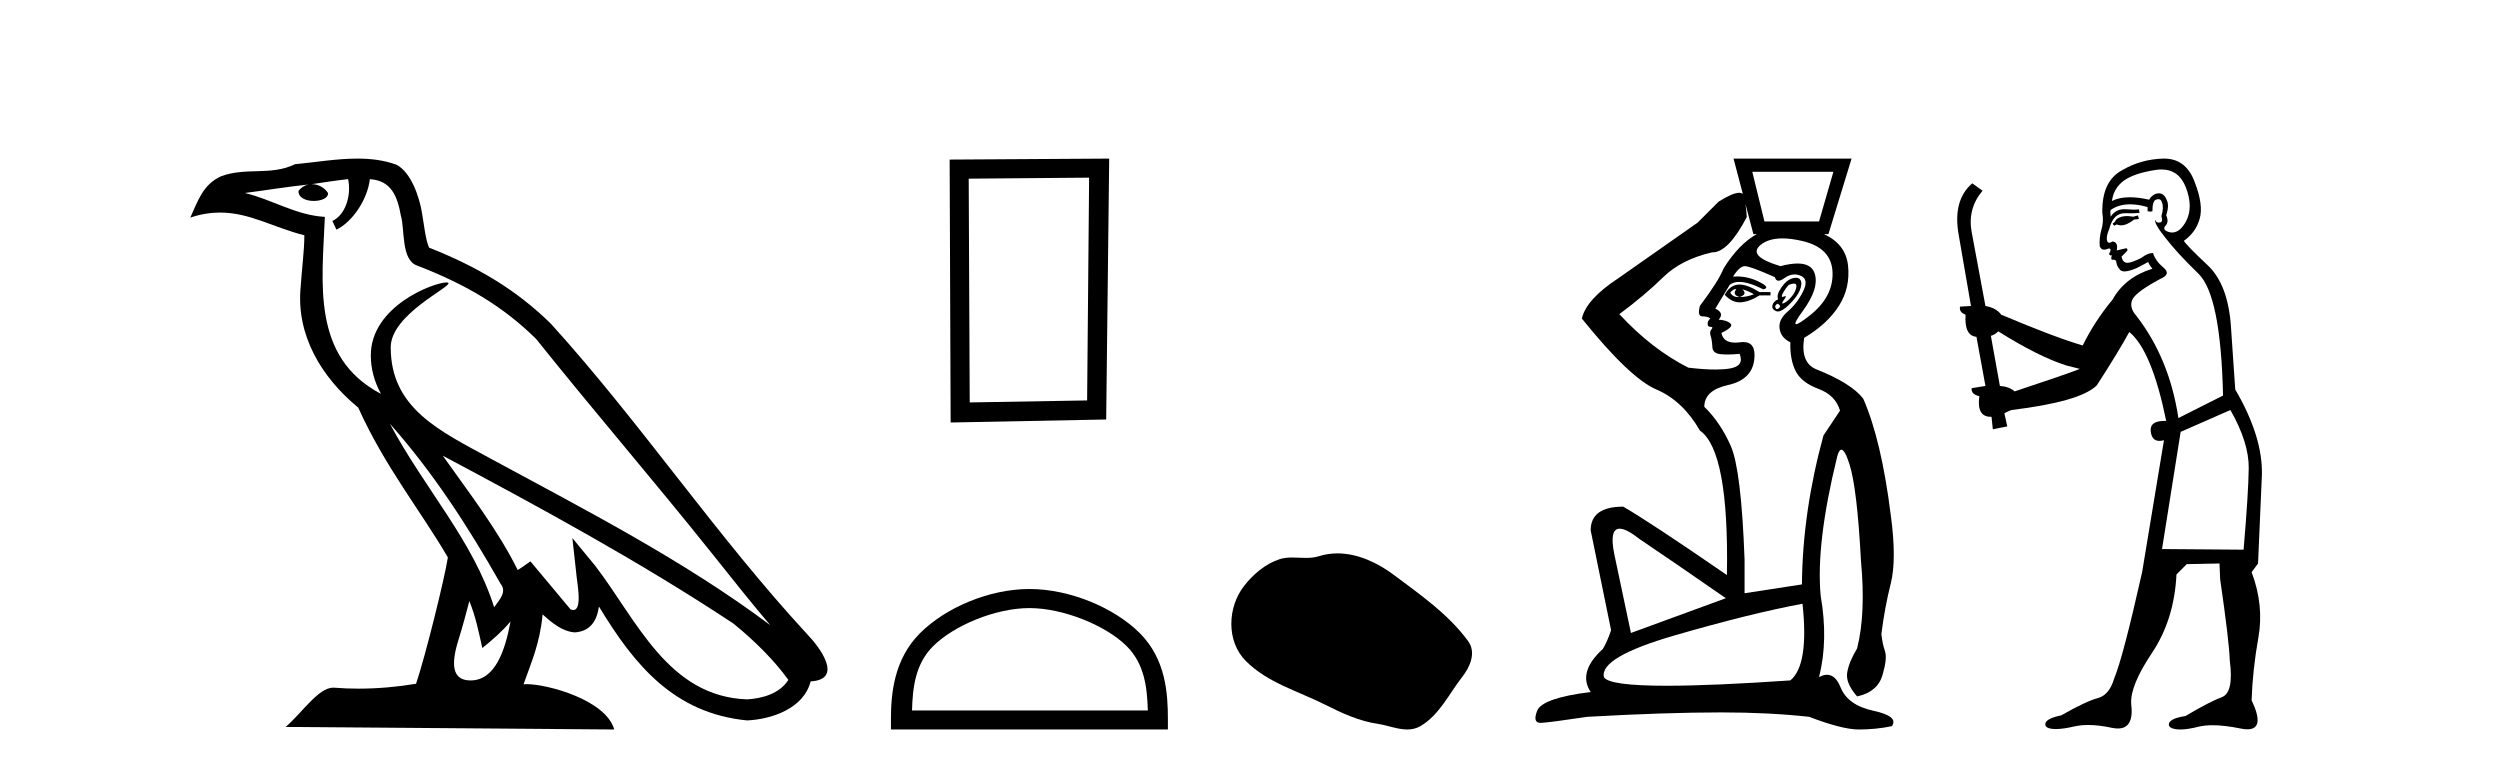
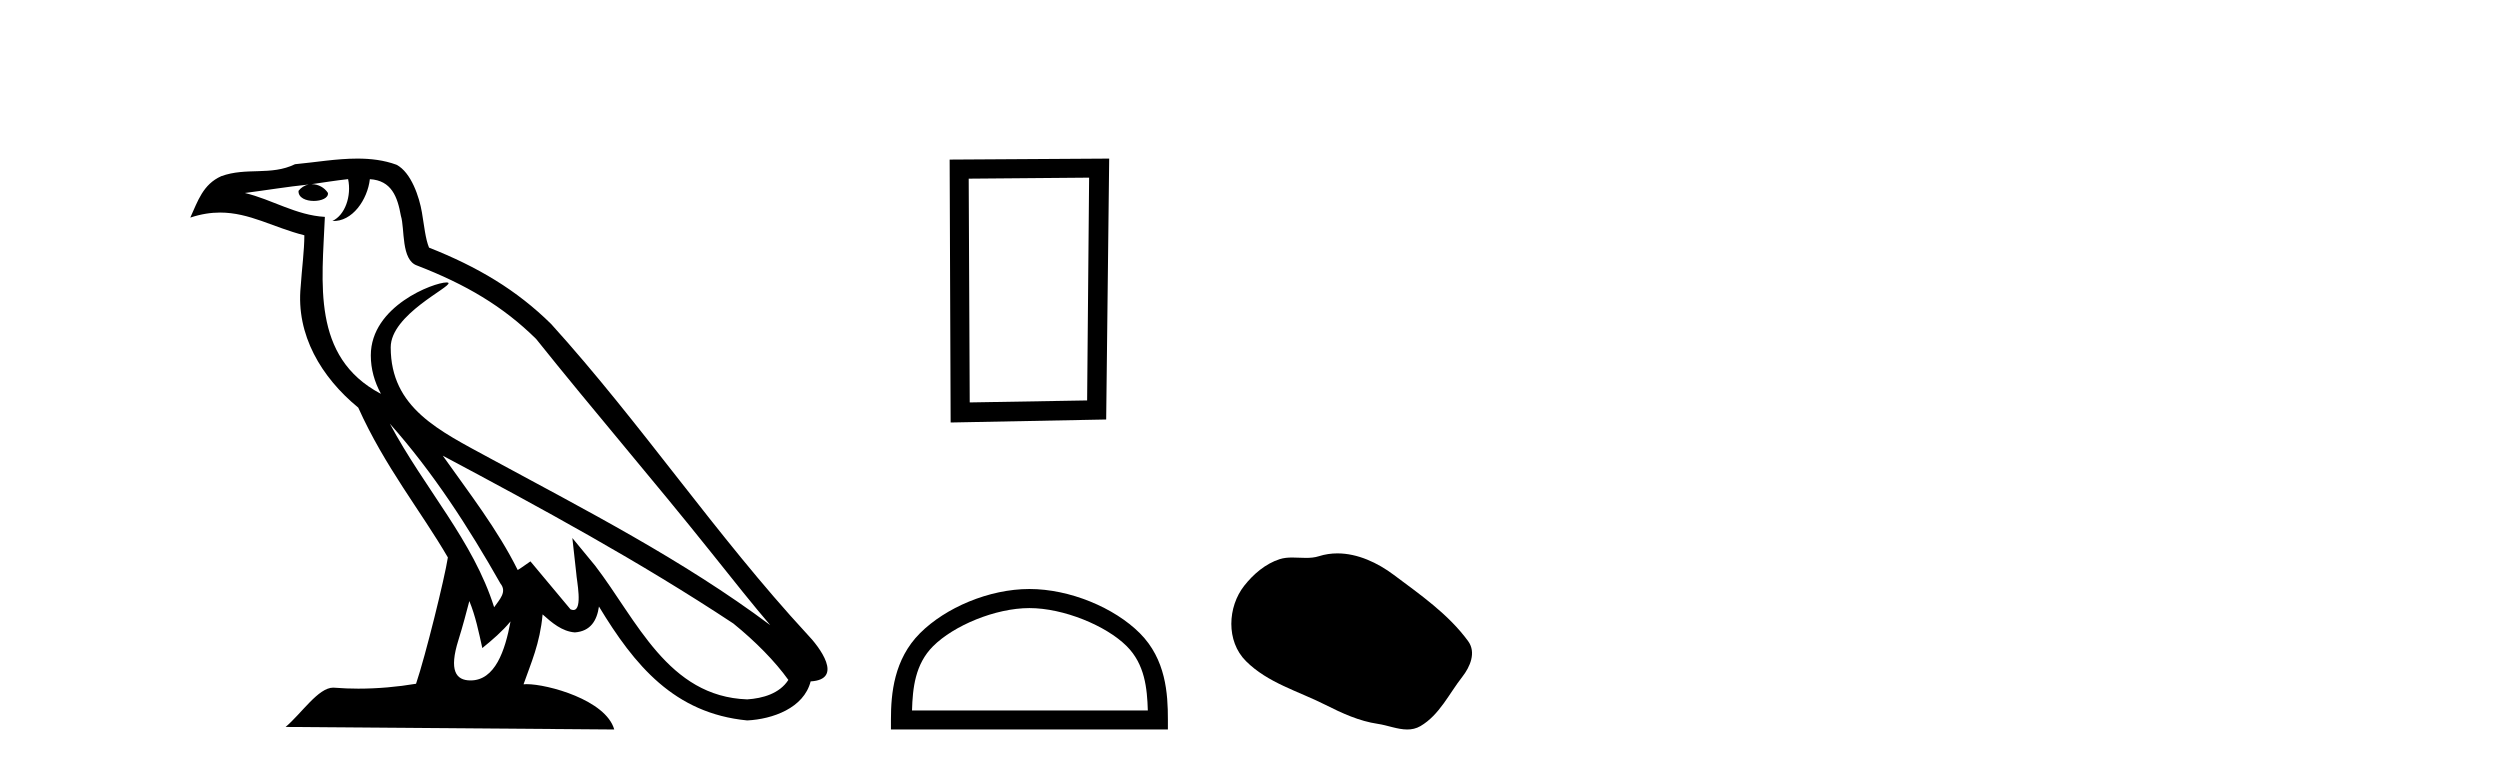
<svg xmlns="http://www.w3.org/2000/svg" width="133.0" height="41.0">
-   <path d="M 20.74 22.54 L 20.74 22.54 C 23.034 25.118 24.933 28.06 26.626 31.048 C 26.982 31.486 26.582 31.888 26.288 32.305 C 25.173 28.763 22.605 26.03 20.74 22.54 ZM 18.519 9.529 C 18.71 10.422 18.358 11.451 17.681 11.755 L 17.897 12.217 C 18.743 11.815 19.555 10.612 19.676 9.532 C 20.831 9.601 21.147 10.47 21.327 11.479 C 21.544 12.168 21.324 13.841 22.198 14.13 C 24.778 15.129 26.75 16.285 28.521 18.031 C 31.576 21.852 34.768 25.552 37.823 29.376 C 39.01 30.865 40.095 32.228 40.977 33.257 C 36.337 29.789 31.154 27.136 26.068 24.38 C 23.365 22.911 20.786 21.71 20.786 18.477 C 20.786 16.738 23.991 15.281 23.859 15.055 C 23.847 15.035 23.81 15.026 23.752 15.026 C 23.094 15.026 19.727 16.274 19.727 18.907 C 19.727 19.637 19.922 20.313 20.262 20.944 C 20.256 20.944 20.251 20.943 20.246 20.943 C 16.553 18.986 17.14 15.028 17.283 11.538 C 15.748 11.453 14.484 10.616 13.027 10.267 C 14.157 10.121 15.284 9.933 16.417 9.816 L 16.417 9.816 C 16.204 9.858 16.01 9.982 15.881 10.154 C 15.862 10.526 16.283 10.69 16.693 10.69 C 17.093 10.69 17.484 10.534 17.446 10.264 C 17.265 9.982 16.935 9.799 16.597 9.799 C 16.587 9.799 16.578 9.799 16.568 9.799 C 17.131 9.719 17.882 9.599 18.519 9.529 ZM 24.969 31.976 C 25.3 32.78 25.471 33.632 25.659 34.476 C 26.197 34.04 26.718 33.593 27.16 33.06 L 27.16 33.06 C 26.872 34.623 26.335 36.199 25.034 36.199 C 24.246 36.199 23.881 35.667 24.387 34.054 C 24.625 33.293 24.814 32.566 24.969 31.976 ZM 23.555 24.242 L 23.555 24.242 C 28.821 27.047 34.035 29.879 39.015 33.171 C 40.188 34.122 41.233 35.181 41.941 36.172 C 41.472 36.901 40.578 37.152 39.752 37.207 C 35.537 37.06 33.887 32.996 31.66 30.093 L 30.449 28.622 L 30.658 30.507 C 30.672 30.846 31.02 32.452 30.502 32.452 C 30.458 32.452 30.407 32.44 30.35 32.415 L 28.219 29.865 C 27.992 30.015 27.777 30.186 27.542 30.325 C 26.485 28.187 24.938 26.196 23.555 24.242 ZM 19.011 8.437 C 17.904 8.437 16.77 8.636 15.695 8.736 C 14.413 9.361 13.114 8.884 11.77 9.373 C 10.798 9.809 10.526 10.693 10.124 11.576 C 10.697 11.386 11.217 11.308 11.708 11.308 C 13.275 11.308 14.536 12.097 16.192 12.518 C 16.189 13.349 16.059 14.292 15.997 15.242 C 15.74 17.816 17.097 20.076 19.059 21.685 C 20.464 24.814 22.408 27.214 23.827 29.655 C 23.658 30.752 22.637 34.89 22.134 36.376 C 21.149 36.542 20.096 36.636 19.062 36.636 C 18.644 36.636 18.23 36.62 17.824 36.588 C 17.792 36.584 17.761 36.582 17.729 36.582 C 16.931 36.582 16.054 37.945 15.194 38.673 L 32.678 38.809 C 32.232 37.233 29.125 36.397 28.021 36.397 C 27.958 36.397 27.901 36.399 27.852 36.405 C 28.241 35.29 28.727 34.243 28.866 32.686 C 29.354 33.123 29.901 33.595 30.584 33.644 C 31.419 33.582 31.758 33.011 31.864 32.267 C 33.756 35.396 35.871 37.951 39.752 38.327 C 41.093 38.261 42.764 37.675 43.126 36.25 C 44.905 36.149 43.6 34.416 42.94 33.737 C 38.1 28.498 34.104 22.517 29.322 17.238 C 27.48 15.421 25.4 14.192 22.824 13.173 C 22.632 12.702 22.569 12.032 22.445 11.295 C 22.309 10.491 21.879 9.174 21.095 8.765 C 20.427 8.519 19.724 8.437 19.011 8.437 Z" style="fill:#000000;stroke:none" />
+   <path d="M 20.74 22.54 L 20.74 22.54 C 23.034 25.118 24.933 28.06 26.626 31.048 C 26.982 31.486 26.582 31.888 26.288 32.305 C 25.173 28.763 22.605 26.03 20.74 22.54 ZM 18.519 9.529 C 18.71 10.422 18.358 11.451 17.681 11.755 C 18.743 11.815 19.555 10.612 19.676 9.532 C 20.831 9.601 21.147 10.47 21.327 11.479 C 21.544 12.168 21.324 13.841 22.198 14.13 C 24.778 15.129 26.75 16.285 28.521 18.031 C 31.576 21.852 34.768 25.552 37.823 29.376 C 39.01 30.865 40.095 32.228 40.977 33.257 C 36.337 29.789 31.154 27.136 26.068 24.38 C 23.365 22.911 20.786 21.71 20.786 18.477 C 20.786 16.738 23.991 15.281 23.859 15.055 C 23.847 15.035 23.81 15.026 23.752 15.026 C 23.094 15.026 19.727 16.274 19.727 18.907 C 19.727 19.637 19.922 20.313 20.262 20.944 C 20.256 20.944 20.251 20.943 20.246 20.943 C 16.553 18.986 17.14 15.028 17.283 11.538 C 15.748 11.453 14.484 10.616 13.027 10.267 C 14.157 10.121 15.284 9.933 16.417 9.816 L 16.417 9.816 C 16.204 9.858 16.01 9.982 15.881 10.154 C 15.862 10.526 16.283 10.69 16.693 10.69 C 17.093 10.69 17.484 10.534 17.446 10.264 C 17.265 9.982 16.935 9.799 16.597 9.799 C 16.587 9.799 16.578 9.799 16.568 9.799 C 17.131 9.719 17.882 9.599 18.519 9.529 ZM 24.969 31.976 C 25.3 32.78 25.471 33.632 25.659 34.476 C 26.197 34.04 26.718 33.593 27.16 33.06 L 27.16 33.06 C 26.872 34.623 26.335 36.199 25.034 36.199 C 24.246 36.199 23.881 35.667 24.387 34.054 C 24.625 33.293 24.814 32.566 24.969 31.976 ZM 23.555 24.242 L 23.555 24.242 C 28.821 27.047 34.035 29.879 39.015 33.171 C 40.188 34.122 41.233 35.181 41.941 36.172 C 41.472 36.901 40.578 37.152 39.752 37.207 C 35.537 37.06 33.887 32.996 31.66 30.093 L 30.449 28.622 L 30.658 30.507 C 30.672 30.846 31.02 32.452 30.502 32.452 C 30.458 32.452 30.407 32.44 30.35 32.415 L 28.219 29.865 C 27.992 30.015 27.777 30.186 27.542 30.325 C 26.485 28.187 24.938 26.196 23.555 24.242 ZM 19.011 8.437 C 17.904 8.437 16.77 8.636 15.695 8.736 C 14.413 9.361 13.114 8.884 11.77 9.373 C 10.798 9.809 10.526 10.693 10.124 11.576 C 10.697 11.386 11.217 11.308 11.708 11.308 C 13.275 11.308 14.536 12.097 16.192 12.518 C 16.189 13.349 16.059 14.292 15.997 15.242 C 15.74 17.816 17.097 20.076 19.059 21.685 C 20.464 24.814 22.408 27.214 23.827 29.655 C 23.658 30.752 22.637 34.89 22.134 36.376 C 21.149 36.542 20.096 36.636 19.062 36.636 C 18.644 36.636 18.23 36.62 17.824 36.588 C 17.792 36.584 17.761 36.582 17.729 36.582 C 16.931 36.582 16.054 37.945 15.194 38.673 L 32.678 38.809 C 32.232 37.233 29.125 36.397 28.021 36.397 C 27.958 36.397 27.901 36.399 27.852 36.405 C 28.241 35.29 28.727 34.243 28.866 32.686 C 29.354 33.123 29.901 33.595 30.584 33.644 C 31.419 33.582 31.758 33.011 31.864 32.267 C 33.756 35.396 35.871 37.951 39.752 38.327 C 41.093 38.261 42.764 37.675 43.126 36.25 C 44.905 36.149 43.6 34.416 42.94 33.737 C 38.1 28.498 34.104 22.517 29.322 17.238 C 27.48 15.421 25.4 14.192 22.824 13.173 C 22.632 12.702 22.569 12.032 22.445 11.295 C 22.309 10.491 21.879 9.174 21.095 8.765 C 20.427 8.519 19.724 8.437 19.011 8.437 Z" style="fill:#000000;stroke:none" />
  <path d="M 57.941 9.451 L 57.835 21.303 L 51.589 21.409 L 51.535 9.505 L 57.941 9.451 ZM 59.009 8.437 L 50.521 8.49 L 50.574 22.477 L 58.849 22.317 L 59.009 8.437 Z" style="fill:#000000;stroke:none" />
  <path d="M 54.765 32.35 C 56.577 32.35 58.846 33.281 59.943 34.378 C 60.904 35.339 61.029 36.612 61.064 37.795 L 48.519 37.795 C 48.554 36.612 48.68 35.339 49.64 34.378 C 50.738 33.281 52.953 32.35 54.765 32.35 ZM 54.765 31.335 C 52.615 31.335 50.302 32.329 48.946 33.684 C 47.555 35.075 47.398 36.906 47.398 38.275 L 47.398 38.809 L 62.132 38.809 L 62.132 38.275 C 62.132 36.906 62.028 35.075 60.637 33.684 C 59.281 32.329 56.915 31.335 54.765 31.335 Z" style="fill:#000000;stroke:none" />
  <path d="M 71.151 29.44 C 70.82 29.44 70.488 29.487 70.16 29.592 C 69.939 29.662 69.712 29.68 69.484 29.68 C 69.239 29.68 68.993 29.66 68.75 29.66 C 68.521 29.66 68.296 29.678 68.077 29.748 C 67.326 29.99 66.681 30.542 66.194 31.16 C 65.308 32.284 65.218 34.108 66.284 35.171 C 67.448 36.334 69.071 36.77 70.497 37.49 C 71.39 37.94 72.306 38.364 73.303 38.51 C 73.811 38.584 74.348 38.809 74.867 38.809 C 75.106 38.809 75.34 38.761 75.567 38.629 C 76.58 38.036 77.087 36.909 77.789 36.014 C 78.212 35.475 78.544 34.71 78.104 34.108 C 77.056 32.673 75.561 31.641 74.148 30.582 C 73.29 29.939 72.227 29.44 71.151 29.44 Z" style="fill:#000000;stroke:none" />
-   <path d="M 92.72 10.322 Q 92.72 10.322 92.72 10.322 L 92.72 10.322 L 92.72 10.322 ZM 97.536 9.141 L 96.773 11.782 L 93.868 11.782 L 93.222 9.141 ZM 92.321 15.38 Q 92.348 15.38 92.371 15.392 Q 92.136 15.685 92.547 15.803 Q 92.987 15.656 92.694 15.392 L 92.694 15.392 Q 93.017 15.48 93.31 15.656 Q 92.929 15.803 92.547 15.803 Q 92.512 15.805 92.479 15.805 Q 92.18 15.805 92.048 15.568 Q 92.213 15.38 92.321 15.38 ZM 92.541 15.138 Q 92.499 15.138 92.459 15.142 Q 92.019 15.186 91.755 15.685 Q 92.128 16.085 92.55 16.085 Q 92.593 16.085 92.635 16.081 Q 93.105 16.037 93.604 15.714 L 94.191 15.714 L 94.191 15.538 L 93.604 15.538 Q 92.963 15.138 92.541 15.138 ZM 95.436 15.086 Q 95.587 15.086 95.57 15.245 Q 95.54 15.509 95.32 15.773 Q 95.1 16.037 94.909 16.125 Q 94.862 16.147 94.838 16.147 Q 94.766 16.147 94.909 15.949 Q 95.053 15.751 94.981 15.751 Q 94.957 15.751 94.909 15.773 Q 94.857 15.797 94.828 15.797 Q 94.751 15.797 94.836 15.626 Q 94.953 15.392 95.159 15.157 Q 95.335 15.086 95.436 15.086 ZM 94.572 16.155 Q 94.777 16.272 94.645 16.389 Q 94.583 16.445 94.537 16.445 Q 94.486 16.445 94.455 16.375 Q 94.396 16.243 94.572 16.155 ZM 95.546 14.777 Q 95.466 14.777 95.364 14.805 Q 95.042 14.893 94.763 15.304 Q 94.484 15.714 94.601 15.92 Q 94.337 16.037 94.293 16.243 Q 94.249 16.448 94.484 16.551 Q 94.53 16.571 94.583 16.571 Q 94.804 16.571 95.159 16.228 Q 95.599 15.803 95.746 15.45 Q 95.893 15.098 95.79 14.907 Q 95.72 14.777 95.546 14.777 ZM 94.824 12.683 Q 95.294 12.683 95.893 12.824 Q 97.448 13.191 97.492 14.497 Q 97.536 15.803 96.259 16.8 Q 95.688 17.247 95.555 17.247 Q 95.39 17.247 95.893 16.565 Q 96.802 15.333 96.538 14.541 Q 96.364 14.019 95.63 14.019 Q 95.25 14.019 94.719 14.159 Q 92.958 13.631 93.648 13.044 Q 94.072 12.683 94.824 12.683 ZM 92.859 10.853 L 93.281 12.457 L 93.456 12.457 Q 92.513 12.978 91.696 14.277 Q 91.432 14.951 90.434 16.272 Q 90.288 16.83 90.566 16.83 Q 90.845 16.83 90.992 16.947 Q 90.845 17.064 90.845 17.226 Q 90.845 17.387 90.992 17.387 Q 91.168 17.387 91.051 17.519 Q 90.933 17.651 91.007 17.871 Q 91.08 18.091 91.095 18.444 Q 91.109 18.796 91.52 18.84 Q 91.696 18.859 91.91 18.859 Q 92.195 18.859 92.547 18.825 L 92.547 18.825 Q 92.811 19.471 92.034 19.603 Q 91.7 19.659 91.246 19.659 Q 90.64 19.659 89.818 19.559 Q 87.852 18.561 86.15 16.712 Q 87.529 15.685 88.483 14.746 Q 89.437 13.807 91.08 13.426 Q 91.093 13.426 91.106 13.426 Q 91.946 13.426 92.929 11.547 Q 92.91 11.203 92.859 10.853 ZM 92.826 14.159 Q 93.105 14.159 94.425 14.746 Q 94.472 14.934 94.615 14.934 Q 94.74 14.934 94.939 14.79 Q 95.202 14.6 95.47 14.6 Q 95.636 14.6 95.805 14.673 Q 96.245 14.863 95.922 15.509 Q 95.599 16.155 95.1 16.58 Q 94.601 17.006 94.675 17.49 Q 94.748 17.974 95.247 18.209 Q 95.218 19.119 95.526 19.735 Q 95.834 20.351 96.744 20.689 Q 97.653 21.026 97.888 21.848 L 97.008 23.168 Q 95.893 27.247 95.863 31.091 L 92.811 31.561 L 92.811 29.771 Q 92.635 24.988 92.078 23.726 Q 91.52 22.464 90.669 21.642 Q 90.669 20.762 91.931 20.483 Q 93.193 20.204 93.325 19.148 Q 93.444 18.197 92.742 18.197 Q 92.665 18.197 92.577 18.209 Q 92.436 18.228 92.314 18.228 Q 91.677 18.228 91.579 17.71 Q 92.254 17.387 92.063 17.211 Q 91.872 17.035 91.432 17.006 Q 91.755 16.654 91.256 16.419 L 92.019 15.157 Q 92.213 14.997 92.527 14.997 Q 93.02 14.997 93.809 15.392 Q 94.22 15.304 93.56 14.981 Q 93.001 14.708 92.411 14.708 Q 92.303 14.708 92.195 14.717 Q 92.547 14.159 92.826 14.159 ZM 86.167 28.126 Q 86.528 28.126 87.236 28.685 Q 88.938 29.83 91.814 31.825 L 86.766 33.674 L 85.886 29.507 Q 85.599 28.126 86.167 28.126 ZM 95.893 32.119 Q 96.245 35.376 95.247 36.198 Q 91.089 36.482 88.67 36.482 Q 85.591 36.482 85.328 36.022 Q 85.093 34.965 89.084 33.806 Q 93.075 32.647 95.893 32.119 ZM 92.224 8.437 L 92.72 10.322 L 92.72 10.322 Q 92.649 10.256 92.521 10.256 Q 92.181 10.256 91.432 10.726 L 90.317 11.841 L 86.091 14.805 Q 84.389 15.92 84.154 16.947 Q 86.707 20.116 88.116 20.718 Q 89.525 21.319 90.434 22.904 Q 91.99 23.99 91.872 30.593 Q 87.735 27.746 86.355 26.954 Q 84.624 26.954 84.624 28.216 L 85.71 33.527 Q 85.504 34.143 85.27 34.525 Q 83.92 35.757 84.624 36.814 Q 82.042 37.137 81.777 37.812 Q 81.524 38.458 81.958 38.458 Q 81.977 38.458 81.997 38.457 Q 82.482 38.428 84.448 38.134 Q 88.615 37.9 91.579 37.9 Q 94.102 37.9 96.245 38.134 Q 98.005 38.809 98.886 38.809 Q 99.795 38.809 100.647 38.633 Q 101.028 38.105 99.663 37.812 Q 98.299 37.518 97.917 36.564 Q 97.651 35.898 97.198 35.898 Q 97.003 35.898 96.773 36.022 Q 97.272 34.055 96.861 31.708 Q 96.597 28.92 97.741 24.283 Q 97.837 23.924 97.962 23.924 Q 98.144 23.924 98.387 24.68 Q 98.798 25.956 99.003 29.83 Q 99.267 32.647 98.798 34.496 Q 98.358 35.229 98.27 35.787 Q 98.181 36.344 98.798 37.049 Q 99.884 36.814 100.148 35.919 Q 100.412 35.024 100.28 34.642 Q 100.148 34.261 100.089 33.733 Q 100.265 32.324 100.588 31.047 Q 100.911 29.771 100.588 27.394 Q 100.089 23.403 99.121 21.202 Q 98.475 20.38 96.626 19.647 Q 95.775 19.295 95.981 17.974 Q 97.213 17.24 97.829 16.272 Q 98.446 15.304 98.314 14.115 Q 98.189 12.991 97.039 12.457 L 97.272 12.457 L 98.504 8.437 Z" style="fill:#000000;stroke:none" />
-   <path d="M 113.739 11.461 L 113.483 11.53 Q 113.303 11.495 113.15 11.495 Q 112.996 11.495 112.868 11.53 Q 112.612 11.615 112.56 11.717 Q 112.509 11.82 112.389 11.905 L 112.475 12.008 L 112.612 11.94 Q 112.719 11.988 112.84 11.988 Q 113.143 11.988 113.534 11.683 L 113.79 11.649 L 113.739 11.461 ZM 114.987 9.016 Q 115.91 9.016 116.284 9.958 Q 116.694 11.017 116.301 11.769 Q 115.973 12.37 115.558 12.37 Q 115.454 12.37 115.345 12.332 Q 115.054 12.23 115.174 12.042 Q 115.413 11.82 115.242 11.461 Q 115.413 10.915 115.276 10.658 Q 115.139 10.283 114.855 10.283 Q 114.751 10.283 114.627 10.334 Q 114.405 10.47 114.337 10.624 Q 113.764 10.494 113.307 10.494 Q 112.742 10.494 112.355 10.693 Q 112.441 10.009 113.004 9.599 Q 113.568 9.206 114.713 9.036 Q 114.856 9.016 114.987 9.016 ZM 106.308 17.628 Q 108.426 18.96 109.913 19.438 L 110.647 19.626 Q 109.913 19.917 107.179 20.822 Q 106.889 20.566 106.394 20.532 L 105.915 17.867 Q 106.137 17.799 106.308 17.628 ZM 114.827 10.595 Q 114.971 10.595 115.02 10.778 Q 115.123 11.068 114.986 11.495 Q 115.088 11.82 114.9 11.837 Q 114.869 11.842 114.841 11.842 Q 114.69 11.842 114.661 11.683 L 114.661 11.683 Q 114.576 11.871 115.191 12.64 Q 115.789 13.426 116.967 14.57 Q 118.146 15.732 118.266 21.044 L 115.891 22.24 Q 115.413 19.08 113.671 16.825 Q 113.244 16.347 113.449 15.92 Q 113.671 15.51 114.918 14.843 Q 115.533 14.587 115.088 14.228 Q 114.661 13.87 114.542 13.46 Q 114.251 13.46 113.927 13.716 Q 113.391 13.984 113.169 13.984 Q 113.122 13.984 113.09 13.972 Q 112.902 13.904 112.868 13.648 L 113.124 13.391 Q 113.244 13.289 113.124 13.204 L 112.612 13.323 Q 112.697 12.879 112.389 12.845 Q 112.282 12.914 112.212 12.914 Q 112.127 12.914 112.099 12.811 Q 112.031 12.589 112.219 12.162 Q 112.321 11.752 112.543 11.53 Q 112.748 11.34 113.07 11.34 Q 113.096 11.34 113.124 11.342 Q 113.244 11.347 113.361 11.347 Q 113.597 11.347 113.824 11.325 L 113.79 11.137 Q 113.662 11.154 113.513 11.154 Q 113.363 11.154 113.192 11.137 Q 113.113 11.128 113.039 11.128 Q 112.54 11.128 112.287 11.53 Q 112.253 11.273 112.287 11.171 Q 112.719 10.869 113.323 10.869 Q 113.745 10.869 114.251 11.017 L 114.251 11.239 Q 114.328 11.256 114.392 11.256 Q 114.456 11.256 114.508 11.239 Q 114.508 10.693 114.695 10.624 Q 114.769 10.595 114.827 10.595 ZM 118.658 21.813 Q 119.649 23.555 119.632 24.905 Q 119.615 26.254 119.359 29.243 L 115.02 29.209 L 116.011 22.974 L 118.658 21.813 ZM 115.135 8.437 Q 115.103 8.437 115.071 8.438 Q 113.893 8.472 112.902 9.053 Q 111.809 9.633 111.843 11.325 Q 111.928 11.786 111.792 12.23 Q 111.672 12.657 111.706 13.101 Q 111.779 13.284 111.94 13.284 Q 112.004 13.284 112.082 13.255 Q 112.162 13.22 112.209 13.22 Q 112.325 13.22 112.253 13.426 Q 112.184 13.46 112.219 13.545 Q 112.241 13.591 112.295 13.591 Q 112.321 13.591 112.355 13.579 L 112.355 13.579 Q 112.259 13.82 112.403 13.82 Q 112.413 13.82 112.424 13.819 Q 112.438 13.817 112.45 13.817 Q 112.579 13.817 112.594 13.972 Q 112.612 14.16 112.799 14.365 Q 112.873 14.439 113.023 14.439 Q 113.256 14.439 113.671 14.263 L 114.286 13.938 Q 114.337 14.092 114.508 14.297 Q 113.056 14.741 112.389 15.937 Q 111.416 17.115 110.801 18.379 Q 109.332 17.952 106.462 16.74 Q 106.206 16.381 105.625 16.278 L 104.89 12.332 Q 104.668 11.102 105.471 10.146 L 104.925 9.753 Q 103.866 10.658 104.207 12.52 L 104.856 16.278 L 104.276 16.312 Q 104.207 16.603 104.566 16.74 Q 104.498 17.867 105.147 17.918 L 105.625 20.532 Q 105.249 20.6 104.89 20.651 Q 104.856 20.976 105.3 21.078 Q 105.151 22.173 105.903 22.173 Q 105.926 22.173 105.95 22.172 L 106.018 22.838 L 106.787 22.684 L 106.633 21.984 Q 106.821 21.881 107.009 21.813 Q 110.681 21.369 111.552 20.498 Q 112.731 18.67 113.278 17.662 Q 114.473 18.636 115.242 22.394 Q 115.194 22.392 115.15 22.392 Q 114.341 22.392 114.422 22.974 Q 114.489 23.456 114.88 23.456 Q 114.989 23.456 115.123 23.419 L 115.123 23.419 L 113.961 30.439 Q 112.936 35 112.475 36.093 Q 112.219 36.964 111.621 37.135 Q 111.006 37.289 109.656 38.058 Q 108.905 38.211 108.819 38.468 Q 108.751 38.724 109.178 38.775 Q 109.266 38.786 109.372 38.786 Q 109.76 38.786 110.391 38.639 Q 110.712 38.57 111.093 38.57 Q 111.665 38.57 112.372 38.724 Q 112.535 38.756 112.672 38.756 Q 113.543 38.756 113.38 37.443 Q 113.312 36.486 114.491 34.727 Q 115.669 32.967 115.789 30.559 L 116.335 30.012 L 118.078 29.978 L 118.112 30.815 Q 118.59 34.095 118.624 35.137 Q 118.846 36.828 118.214 37.084 Q 117.565 37.323 116.267 38.092 Q 115.498 38.211 115.396 38.468 Q 115.31 38.724 115.755 38.792 Q 115.861 38.809 115.992 38.809 Q 116.382 38.809 116.984 38.656 Q 117.3 38.582 117.71 38.582 Q 118.344 38.582 119.205 38.758 Q 119.405 38.799 119.561 38.799 Q 120.521 38.799 119.786 37.255 Q 119.837 35.649 120.145 33.924 Q 120.452 32.199 119.786 30.439 L 120.128 29.978 L 120.333 25.263 Q 120.384 23.231 118.915 20.72 Q 118.846 19.797 118.693 17.474 Q 118.556 15.134 117.429 14.092 Q 116.301 13.033 116.182 12.811 Q 116.814 12.367 117.019 11.649 Q 117.241 10.915 116.745 9.651 Q 116.28 8.437 115.135 8.437 Z" style="fill:#000000;stroke:none" />
</svg>